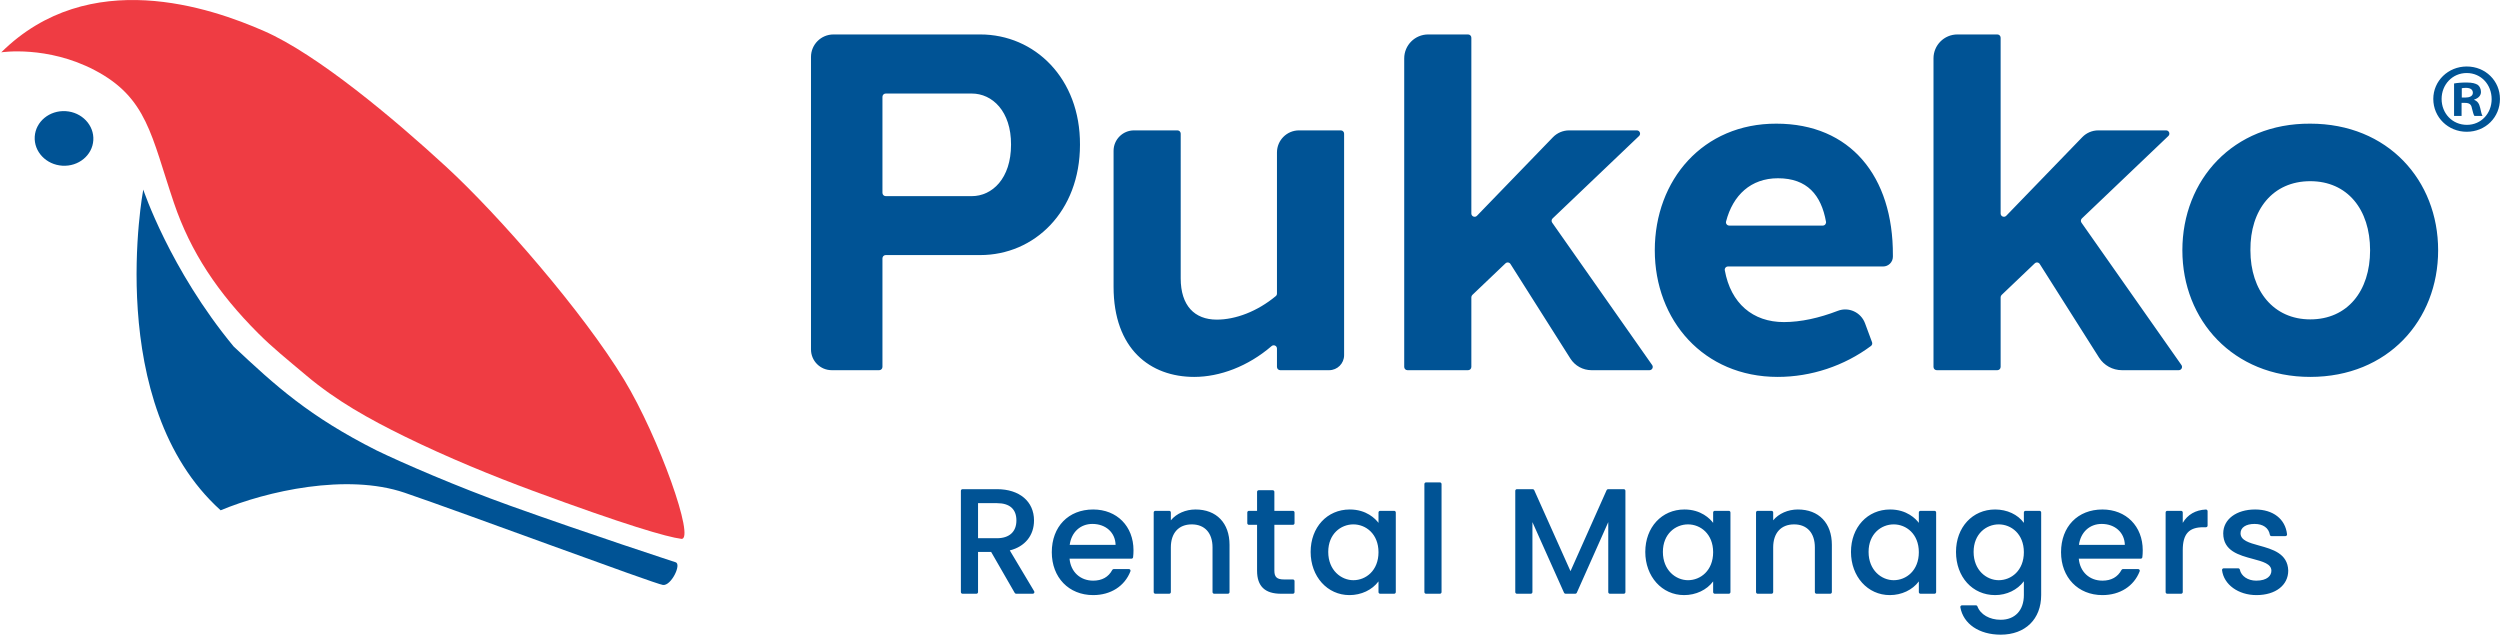
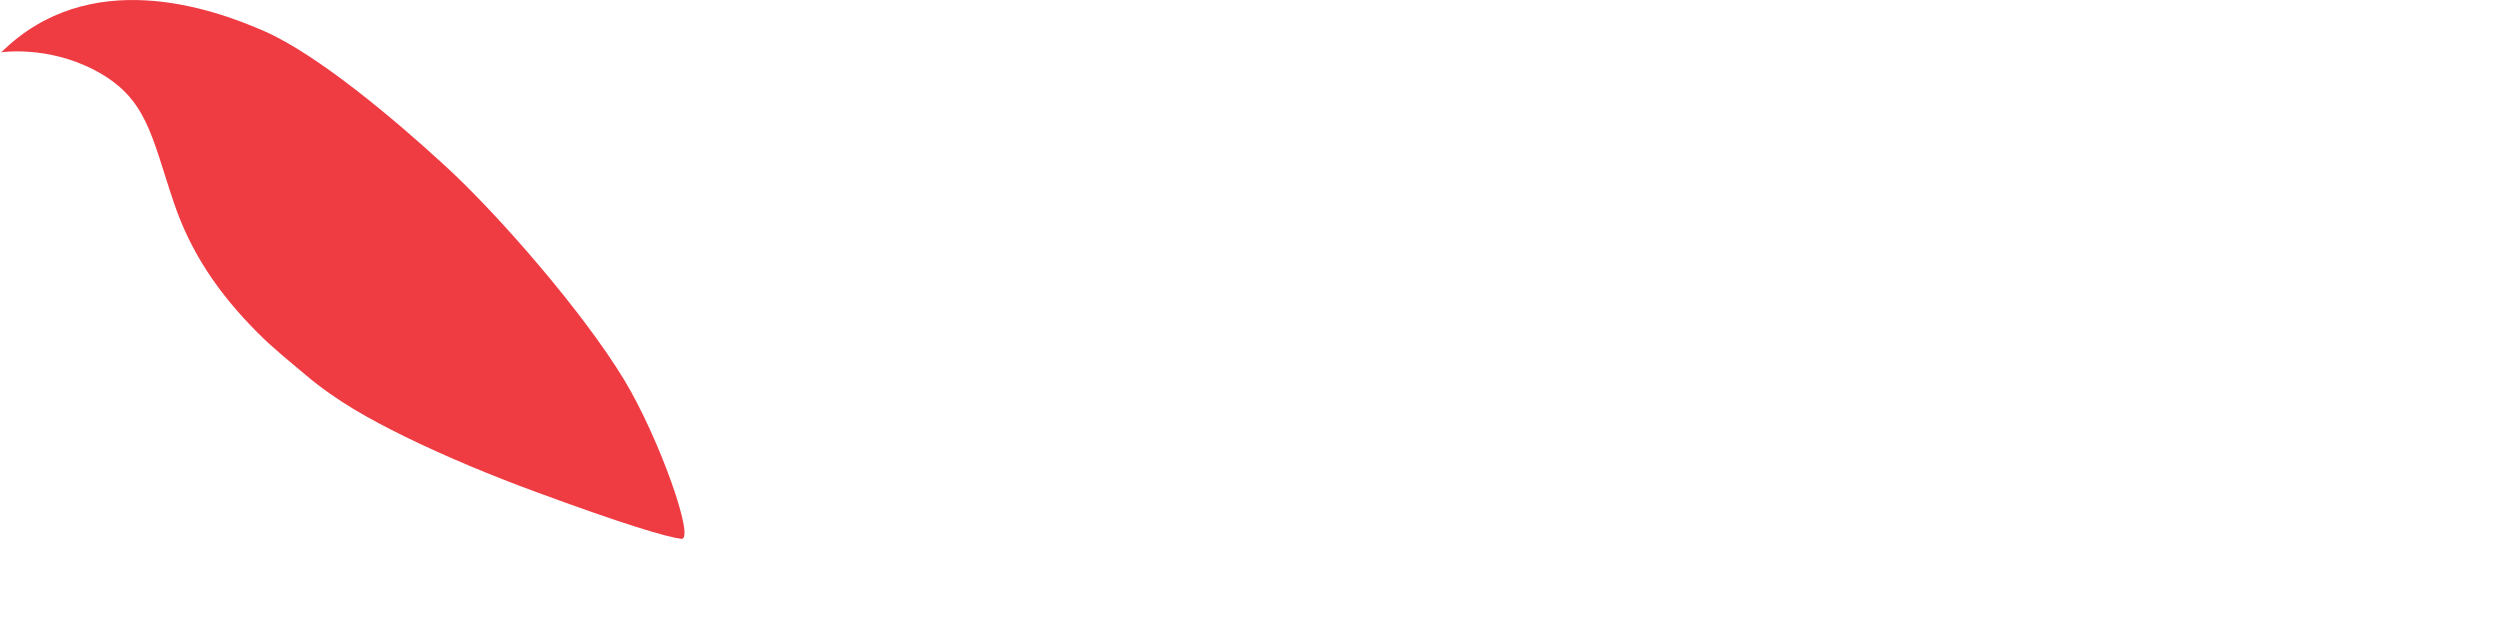
<svg xmlns="http://www.w3.org/2000/svg" width="1218" height="310" viewBox="0 0 1218 310" fill="none">
-   <path d="M1205.45 48.678V48.49C1207.38 47.915 1208.73 46.561 1208.73 44.831C1208.73 43.283 1208.06 42.029 1207.19 41.359C1206.03 40.68 1204.68 40.199 1201.69 40.199C1199.09 40.199 1197.07 40.393 1195.62 40.68V56.488H1199.28V50.131H1201.02C1203.04 50.131 1204.01 50.9 1204.29 52.63C1204.78 54.465 1205.07 55.913 1205.55 56.488H1209.5C1209.11 55.913 1208.83 54.946 1208.34 52.536C1207.86 50.414 1206.99 49.264 1205.45 48.678ZM1201.12 47.528H1199.38V42.996C1199.77 42.897 1200.44 42.802 1201.4 42.802C1203.72 42.802 1204.78 43.764 1204.78 45.212C1204.78 46.849 1203.14 47.528 1201.12 47.528ZM1201.79 32.394C1192.73 32.394 1185.5 39.425 1185.5 48.197C1185.5 57.168 1192.73 64.199 1201.79 64.199C1210.95 64.199 1217.98 57.168 1217.98 48.197C1217.98 39.425 1210.95 32.394 1201.79 32.394ZM1201.89 60.827C1194.75 60.827 1189.55 55.233 1189.55 48.197C1189.55 41.26 1194.75 35.578 1201.79 35.578C1208.83 35.578 1213.93 41.26 1213.93 48.296C1213.93 55.233 1208.83 60.827 1201.89 60.827ZM1024.3 248.22C1012.24 248.22 1004.14 256.587 1004.14 269.039C1004.14 281.341 1012.43 289.932 1024.3 289.932C1032.84 289.932 1039.63 285.599 1042.45 278.339C1042.55 278.093 1042.52 277.816 1042.37 277.598C1042.22 277.38 1041.97 277.25 1041.71 277.25H1034.31C1034.02 277.25 1033.75 277.412 1033.61 277.671C1031.75 281.137 1028.62 282.894 1024.3 282.894C1017.97 282.894 1013.35 278.593 1012.79 272.191H1042.95C1043.36 272.191 1043.7 271.891 1043.75 271.491C1043.88 270.435 1043.94 269.353 1043.94 268.086C1043.94 256.389 1035.86 248.22 1024.3 248.22ZM1012.86 265.448C1013.71 259.258 1018.06 255.258 1023.93 255.258C1030.43 255.258 1035.08 259.449 1035.22 265.448H1012.86ZM701.521 235.025H694.764C694.322 235.025 693.964 235.383 693.964 235.825V288.473C693.964 288.915 694.322 289.272 694.764 289.272H701.521C701.963 289.272 702.321 288.915 702.321 288.473V235.825C702.321 235.383 701.963 235.025 701.521 235.025ZM679.233 248.88H672.403C671.961 248.88 671.603 249.238 671.603 249.68V254.744C670.12 252.783 665.788 248.22 657.601 248.22C646.557 248.22 638.542 256.914 638.542 268.893C638.542 280.887 646.672 289.932 657.455 289.932C663.203 289.932 668.492 287.438 671.603 283.26V288.473C671.603 288.915 671.961 289.272 672.403 289.272H679.233C679.675 289.272 680.033 288.915 680.033 288.473V249.68C680.033 249.238 679.675 248.88 679.233 248.88ZM659.361 282.674C653.426 282.674 647.119 277.844 647.119 268.893C647.119 260.086 653.277 255.479 659.361 255.479C665.444 255.479 671.603 260.137 671.603 269.039C671.603 277.991 665.444 282.674 659.361 282.674ZM629.897 248.88H620.874V239.637C620.874 239.195 620.515 238.837 620.074 238.837H613.244C612.802 238.837 612.443 239.195 612.443 239.637V248.88H608.479C608.037 248.88 607.679 249.238 607.679 249.68V254.898C607.679 255.34 608.037 255.698 608.479 255.698H612.443V278.056C612.443 285.604 616.256 289.272 624.099 289.272H629.897C630.339 289.272 630.697 288.915 630.697 288.473V283.108C630.697 282.666 630.339 282.308 629.897 282.308H625.565C622.145 282.308 620.874 281.155 620.874 278.056V255.698H629.897C630.339 255.698 630.697 255.34 630.697 254.898V249.68C630.697 249.238 630.339 248.88 629.897 248.88ZM582.459 248.22C577.649 248.22 573.154 250.193 570.437 253.498V249.68C570.437 249.238 570.079 248.88 569.637 248.88H562.88C562.438 248.88 562.08 249.238 562.08 249.68V288.473C562.08 288.915 562.438 289.272 562.88 289.272H569.637C570.079 289.272 570.437 288.915 570.437 288.473V266.694C570.437 259.671 574.246 255.479 580.626 255.479C586.961 255.479 590.744 259.671 590.744 266.694V288.473C590.744 288.915 591.102 289.272 591.543 289.272H598.227C598.669 289.272 599.027 288.915 599.027 288.473V265.448C599.027 254.821 592.679 248.22 582.459 248.22ZM532.591 248.22C520.533 248.22 512.431 256.587 512.431 269.039C512.431 281.341 520.721 289.932 532.591 289.932C541.138 289.932 547.926 285.599 550.75 278.339C550.846 278.093 550.814 277.816 550.665 277.598C550.516 277.38 550.269 277.25 550.005 277.25H542.61C542.315 277.25 542.044 277.412 541.905 277.671C540.047 281.137 536.914 282.894 532.591 282.894C526.27 282.894 521.645 278.593 521.082 272.191H551.25C551.653 272.191 551.993 271.891 552.043 271.491C552.175 270.436 552.237 269.354 552.237 268.086C552.237 256.389 544.158 248.22 532.591 248.22ZM521.155 265.448C522.009 259.258 526.354 255.258 532.225 255.258C538.73 255.258 543.373 259.448 543.513 265.448H521.155ZM491.969 268.16C499.359 266.328 503.772 260.875 503.772 253.571C503.772 244.309 496.693 238.324 485.738 238.324H468.944C468.502 238.324 468.144 238.683 468.144 239.125V288.473C468.144 288.915 468.502 289.272 468.944 289.272H475.702C476.144 289.272 476.501 288.915 476.501 288.473V268.893H482.879L494.378 288.872C494.521 289.12 494.785 289.272 495.071 289.272H503.168C503.457 289.272 503.722 289.118 503.864 288.868C504.006 288.617 504.003 288.31 503.855 288.062L491.969 268.16ZM476.501 262.222L476.502 245.141L485.738 245.141C491.925 245.141 495.195 248.056 495.195 253.571C495.195 259.069 491.748 262.222 485.738 262.222L476.501 262.222ZM942.488 248.88H935.657C935.215 248.88 934.857 249.238 934.857 249.68V254.744C933.375 252.783 929.042 248.22 920.855 248.22C909.812 248.22 901.796 256.914 901.796 268.893C901.796 280.887 909.927 289.932 920.709 289.932C926.458 289.932 931.747 287.438 934.857 283.26V288.473C934.857 288.915 935.215 289.272 935.657 289.272H942.488C942.93 289.272 943.288 288.915 943.288 288.473V249.68C943.288 249.238 942.93 248.88 942.488 248.88ZM922.615 282.674C916.681 282.674 910.373 277.844 910.373 268.893C910.373 260.086 916.532 255.479 922.615 255.479C928.699 255.479 934.857 260.137 934.857 269.039C934.857 277.991 928.699 282.674 922.615 282.674ZM875.917 248.22C871.106 248.22 866.612 250.193 863.895 253.498V249.68C863.895 249.238 863.537 248.88 863.095 248.88H856.338C855.896 248.88 855.538 249.238 855.538 249.68V288.473C855.538 288.915 855.896 289.272 856.338 289.272H863.095C863.537 289.272 863.895 288.915 863.895 288.473V266.694C863.895 259.671 867.704 255.479 874.084 255.479C880.419 255.479 884.201 259.671 884.201 266.694V288.473C884.201 288.915 884.56 289.272 885.001 289.272H891.685C892.126 289.272 892.484 288.915 892.484 288.473V265.448C892.484 254.821 886.136 248.22 875.917 248.22ZM993.658 248.88H986.828C986.386 248.88 986.028 249.238 986.028 249.68V254.744C983.071 250.659 977.837 248.22 972.026 248.22C960.982 248.22 952.966 256.914 952.966 268.893C952.966 281.084 960.982 289.932 972.026 289.932C977.648 289.932 982.883 287.411 986.028 283.187V289.932C986.028 297.347 981.702 301.954 974.738 301.954C969.323 301.954 964.874 299.396 963.404 295.438C963.287 295.125 962.988 294.917 962.654 294.917H955.87C955.633 294.917 955.409 295.022 955.257 295.203C955.105 295.384 955.041 295.624 955.082 295.856C956.514 303.969 964.23 309.212 974.738 309.212C986.718 309.212 994.458 301.644 994.458 289.932V249.68C994.458 249.238 994.1 248.88 993.658 248.88ZM973.786 282.674C967.851 282.674 961.543 277.844 961.543 268.893C961.543 260.086 967.702 255.479 973.786 255.479C979.869 255.479 986.028 260.137 986.028 269.039C986.028 277.991 979.869 282.674 973.786 282.674ZM1074.74 248.238C1074.73 248.238 1074.71 248.238 1074.7 248.239C1069.68 248.462 1065.79 250.711 1063.44 254.744V249.68C1063.44 249.238 1063.08 248.88 1062.64 248.88H1055.89C1055.44 248.88 1055.09 249.238 1055.09 249.68V288.473C1055.09 288.915 1055.44 289.272 1055.89 289.272H1062.64C1063.08 289.272 1063.44 288.915 1063.44 288.473V268.013C1063.44 260.203 1066.42 256.871 1073.41 256.871H1074.74C1075.18 256.871 1075.54 256.513 1075.54 256.071V249.038C1075.54 248.819 1075.45 248.611 1075.29 248.46C1075.14 248.317 1074.94 248.238 1074.74 248.238ZM791.103 238.324H783.478C783.162 238.324 782.876 238.51 782.748 238.798L765.146 278.275L747.471 238.797C747.342 238.51 747.056 238.324 746.74 238.324H739.042C738.6 238.324 738.242 238.683 738.242 239.125V288.473C738.242 288.915 738.6 289.272 739.042 289.272H745.799C746.241 289.272 746.599 288.915 746.599 288.473V254.378L762.002 288.799C762.131 289.087 762.417 289.272 762.732 289.272H767.485C767.801 289.272 768.087 289.087 768.216 288.798L783.546 254.378V288.473C783.546 288.915 783.904 289.272 784.346 289.272H791.103C791.545 289.272 791.903 288.915 791.903 288.473V239.125C791.903 238.683 791.545 238.324 791.103 238.324ZM842.274 248.88H835.443C835.001 248.88 834.643 249.238 834.643 249.68V254.744C833.161 252.783 828.829 248.22 820.642 248.22C809.598 248.22 801.582 256.914 801.582 268.893C801.582 280.887 809.712 289.932 820.495 289.932C826.244 289.932 831.533 287.438 834.643 283.26V288.473C834.643 288.915 835.001 289.272 835.443 289.272H842.274C842.716 289.272 843.074 288.915 843.074 288.473V249.68C843.074 249.238 842.716 248.88 842.274 248.88ZM822.401 282.674C816.466 282.674 810.159 277.844 810.159 268.893C810.159 260.086 816.317 255.479 822.401 255.479C828.484 255.479 834.643 260.137 834.643 269.039C834.643 277.991 828.484 282.674 822.401 282.674ZM1100.6 265.781C1095.77 264.444 1091.59 263.29 1091.59 259.802C1091.59 257 1094.21 255.258 1098.41 255.258C1102.57 255.258 1105.29 257.181 1105.88 260.534C1105.94 260.917 1106.28 261.196 1106.66 261.196H1113.45C1113.68 261.196 1113.9 261.099 1114.05 260.93C1114.2 260.76 1114.27 260.534 1114.25 260.308C1113.42 252.852 1107.47 248.22 1098.7 248.22C1089.55 248.22 1083.16 253.013 1083.16 259.875C1083.16 268.431 1090.84 270.485 1097.6 272.297C1102.44 273.593 1106.62 274.712 1106.62 278.056C1106.62 280.395 1104.68 282.894 1099.22 282.894C1095.17 282.894 1091.89 280.686 1091.25 277.524C1091.17 277.151 1090.84 276.883 1090.46 276.883H1083.38C1083.15 276.883 1082.93 276.982 1082.78 277.154C1082.62 277.326 1082.55 277.554 1082.58 277.782C1083.45 284.822 1090.51 289.932 1099.36 289.932C1108.62 289.932 1114.83 285.14 1114.83 277.982C1114.58 269.646 1107.15 267.593 1100.6 265.781ZM775.373 180.355H803.629C804.916 180.355 805.669 178.906 804.93 177.853L756.228 108.481C755.775 107.837 755.862 106.96 756.432 106.417L798.554 66.26C799.592 65.27 798.891 63.52 797.457 63.52L764.475 63.526C761.498 63.527 758.648 64.735 756.579 66.875L719.575 105.129C718.582 106.156 716.843 105.453 716.843 104.024V18.375C716.843 17.498 716.132 16.786 715.254 16.786H695.806C689.36 16.786 684.134 22.012 684.134 28.459V178.766C684.134 179.644 684.845 180.355 685.723 180.355H715.254C716.132 180.355 716.843 179.644 716.843 178.766V144.838C716.843 144.403 717.021 143.987 717.336 143.688L733.461 128.314C734.187 127.622 735.364 127.767 735.901 128.614L765.093 174.698C767.324 178.22 771.203 180.355 775.373 180.355ZM865.448 60.248C865.449 60.248 865.45 60.249 865.45 60.249C865.451 60.249 865.452 60.248 865.453 60.248H865.448ZM866.061 183.628C882.443 183.628 898.466 178.271 911.525 168.565C912.091 168.145 912.307 167.395 912.062 166.733L908.636 157.493C906.657 152.153 900.697 149.39 895.382 151.436C886.283 154.939 877.414 156.901 869.14 156.919C853.96 156.944 843.219 147.766 840.324 131.689C840.147 130.721 840.891 129.83 841.875 129.83L917.445 129.832C920.051 129.832 922.182 127.737 922.212 125.131C922.215 124.882 922.216 124.633 922.217 124.385C922.388 85.88 901.497 60.249 865.45 60.249C829.763 60.131 806.212 87.59 806.212 121.938C806.212 156.055 830.007 183.628 866.061 183.628ZM840.939 107.903C844.264 95.072 853.02 86.847 866.222 86.847C880.473 86.847 887.299 95.043 889.628 108.019C889.804 108.998 889.056 109.903 888.062 109.903H842.48C841.437 109.903 840.677 108.913 840.939 107.903ZM1125.56 60.248C1088.02 60.014 1063.25 87.589 1063.25 121.938C1063.25 156.055 1088.02 183.628 1125.56 183.628C1163.34 183.628 1187.86 156.055 1187.86 121.938C1187.86 87.821 1163.34 60.248 1125.56 60.248ZM1125.56 155.604C1107.69 155.604 1096.4 141.687 1096.4 121.94C1096.21 102.193 1107.31 88.275 1125.56 88.275C1143.61 88.275 1154.71 102.003 1154.71 121.94C1154.71 141.875 1143.61 155.604 1125.56 155.604ZM974.708 178.766V144.838C974.708 144.403 974.887 143.987 975.201 143.688L991.327 128.314C992.052 127.622 993.229 127.767 993.766 128.614L1022.64 174.203C1025.07 178.033 1029.29 180.355 1033.82 180.355H1061.49C1062.78 180.355 1063.53 178.906 1062.8 177.853L1014.09 108.481C1013.64 107.837 1013.73 106.96 1014.3 106.417L1056.42 66.26C1057.46 65.27 1056.76 63.52 1055.32 63.52L1022.26 63.526C1019.33 63.527 1016.53 64.715 1014.5 66.817L977.44 105.129C976.447 106.156 974.708 105.453 974.708 104.024V18.375C974.708 17.498 973.997 16.786 973.119 16.786H953.641C947.211 16.786 941.999 21.998 941.999 28.428V178.766C941.999 179.644 942.71 180.355 943.588 180.355H973.119C973.997 180.355 974.708 179.644 974.708 178.766ZM619.505 168.623C620.539 167.731 622.138 168.448 622.138 169.813V178.768C622.138 179.646 622.849 180.357 623.727 180.357H647.544C651.578 180.357 654.847 177.087 654.847 173.054V65.108C654.847 64.231 654.136 63.519 653.258 63.519H632.894C626.953 63.519 622.138 68.335 622.138 74.275V143.027C622.138 143.502 621.928 143.958 621.563 144.261C612.605 151.71 601.965 155.75 592.739 155.719C582.019 155.685 575.236 148.964 575.236 135.594L575.24 65.11C575.24 64.232 574.529 63.521 573.651 63.521H552.502C546.995 63.521 542.531 67.985 542.531 73.492V139.699C542.531 170.076 560.423 183.63 581.824 183.63C594.272 183.63 608.036 178.514 619.505 168.623ZM477.575 16.786H406.066C400.017 16.786 395.113 21.69 395.113 27.739V170.247C395.113 175.829 399.639 180.355 405.222 180.355H428.34C429.218 180.355 429.929 179.644 429.929 178.766V125.86C429.929 124.982 430.641 124.271 431.519 124.271H477.573C503.916 124.271 526.167 103.119 526.167 70.527C526.346 38.152 504.098 16.784 477.575 16.786ZM473.458 95.557H431.519C430.641 95.557 429.929 94.845 429.929 93.967V47.162C429.929 46.284 430.641 45.572 431.519 45.572H473.458C483.421 45.572 492.667 54.176 492.576 70.481C492.576 87.04 483.345 95.557 473.458 95.557Z" fill="#005395" />
  <path d="M0.624 25.489C0.624 25.489 22.952 22.029 46.179 34.219C71.753 47.641 73.633 66.037 84.739 98.849C92.849 122.786 106.22 142.794 125.771 162.352C133.03 169.613 139.482 174.714 149.24 182.943C163.82 195.249 179.885 204.181 197.199 212.671C218.076 222.911 240.416 232.022 259.679 239.142C304.633 255.754 324.936 261.647 331.931 262.523C338.914 263.393 321.054 213.051 304.088 185.039C284.01 151.898 242.963 104.821 217.504 81.368C192.049 57.909 154.58 26.466 128.626 15.118C102.688 3.763 43.421 -16.816 0.624 25.489Z" fill="#EF3C43" />
-   <path d="M69.797 92.365C69.797 92.365 50.113 196.855 107.496 248.618C129.926 239.265 168.925 230.458 197.129 240.056C225.326 249.663 319.011 284.494 323.002 284.993C327.002 285.493 332.124 274.92 329.203 273.949C327.431 273.352 288.25 260.604 248.534 246.383C222.733 237.151 195.948 225.483 183.565 219.492C150.635 202.903 134.221 187.976 113.807 168.778C82.667 131.101 69.797 92.365 69.797 92.365Z" fill="#005395" />
-   <path d="M45.463 68.334C45.006 75.669 38.245 81.221 30.366 80.73C22.48 80.24 16.464 73.892 16.921 66.556C17.378 59.214 24.136 53.666 32.022 54.158C39.9 54.647 45.921 60.994 45.463 68.334Z" fill="#005395" />
</svg>